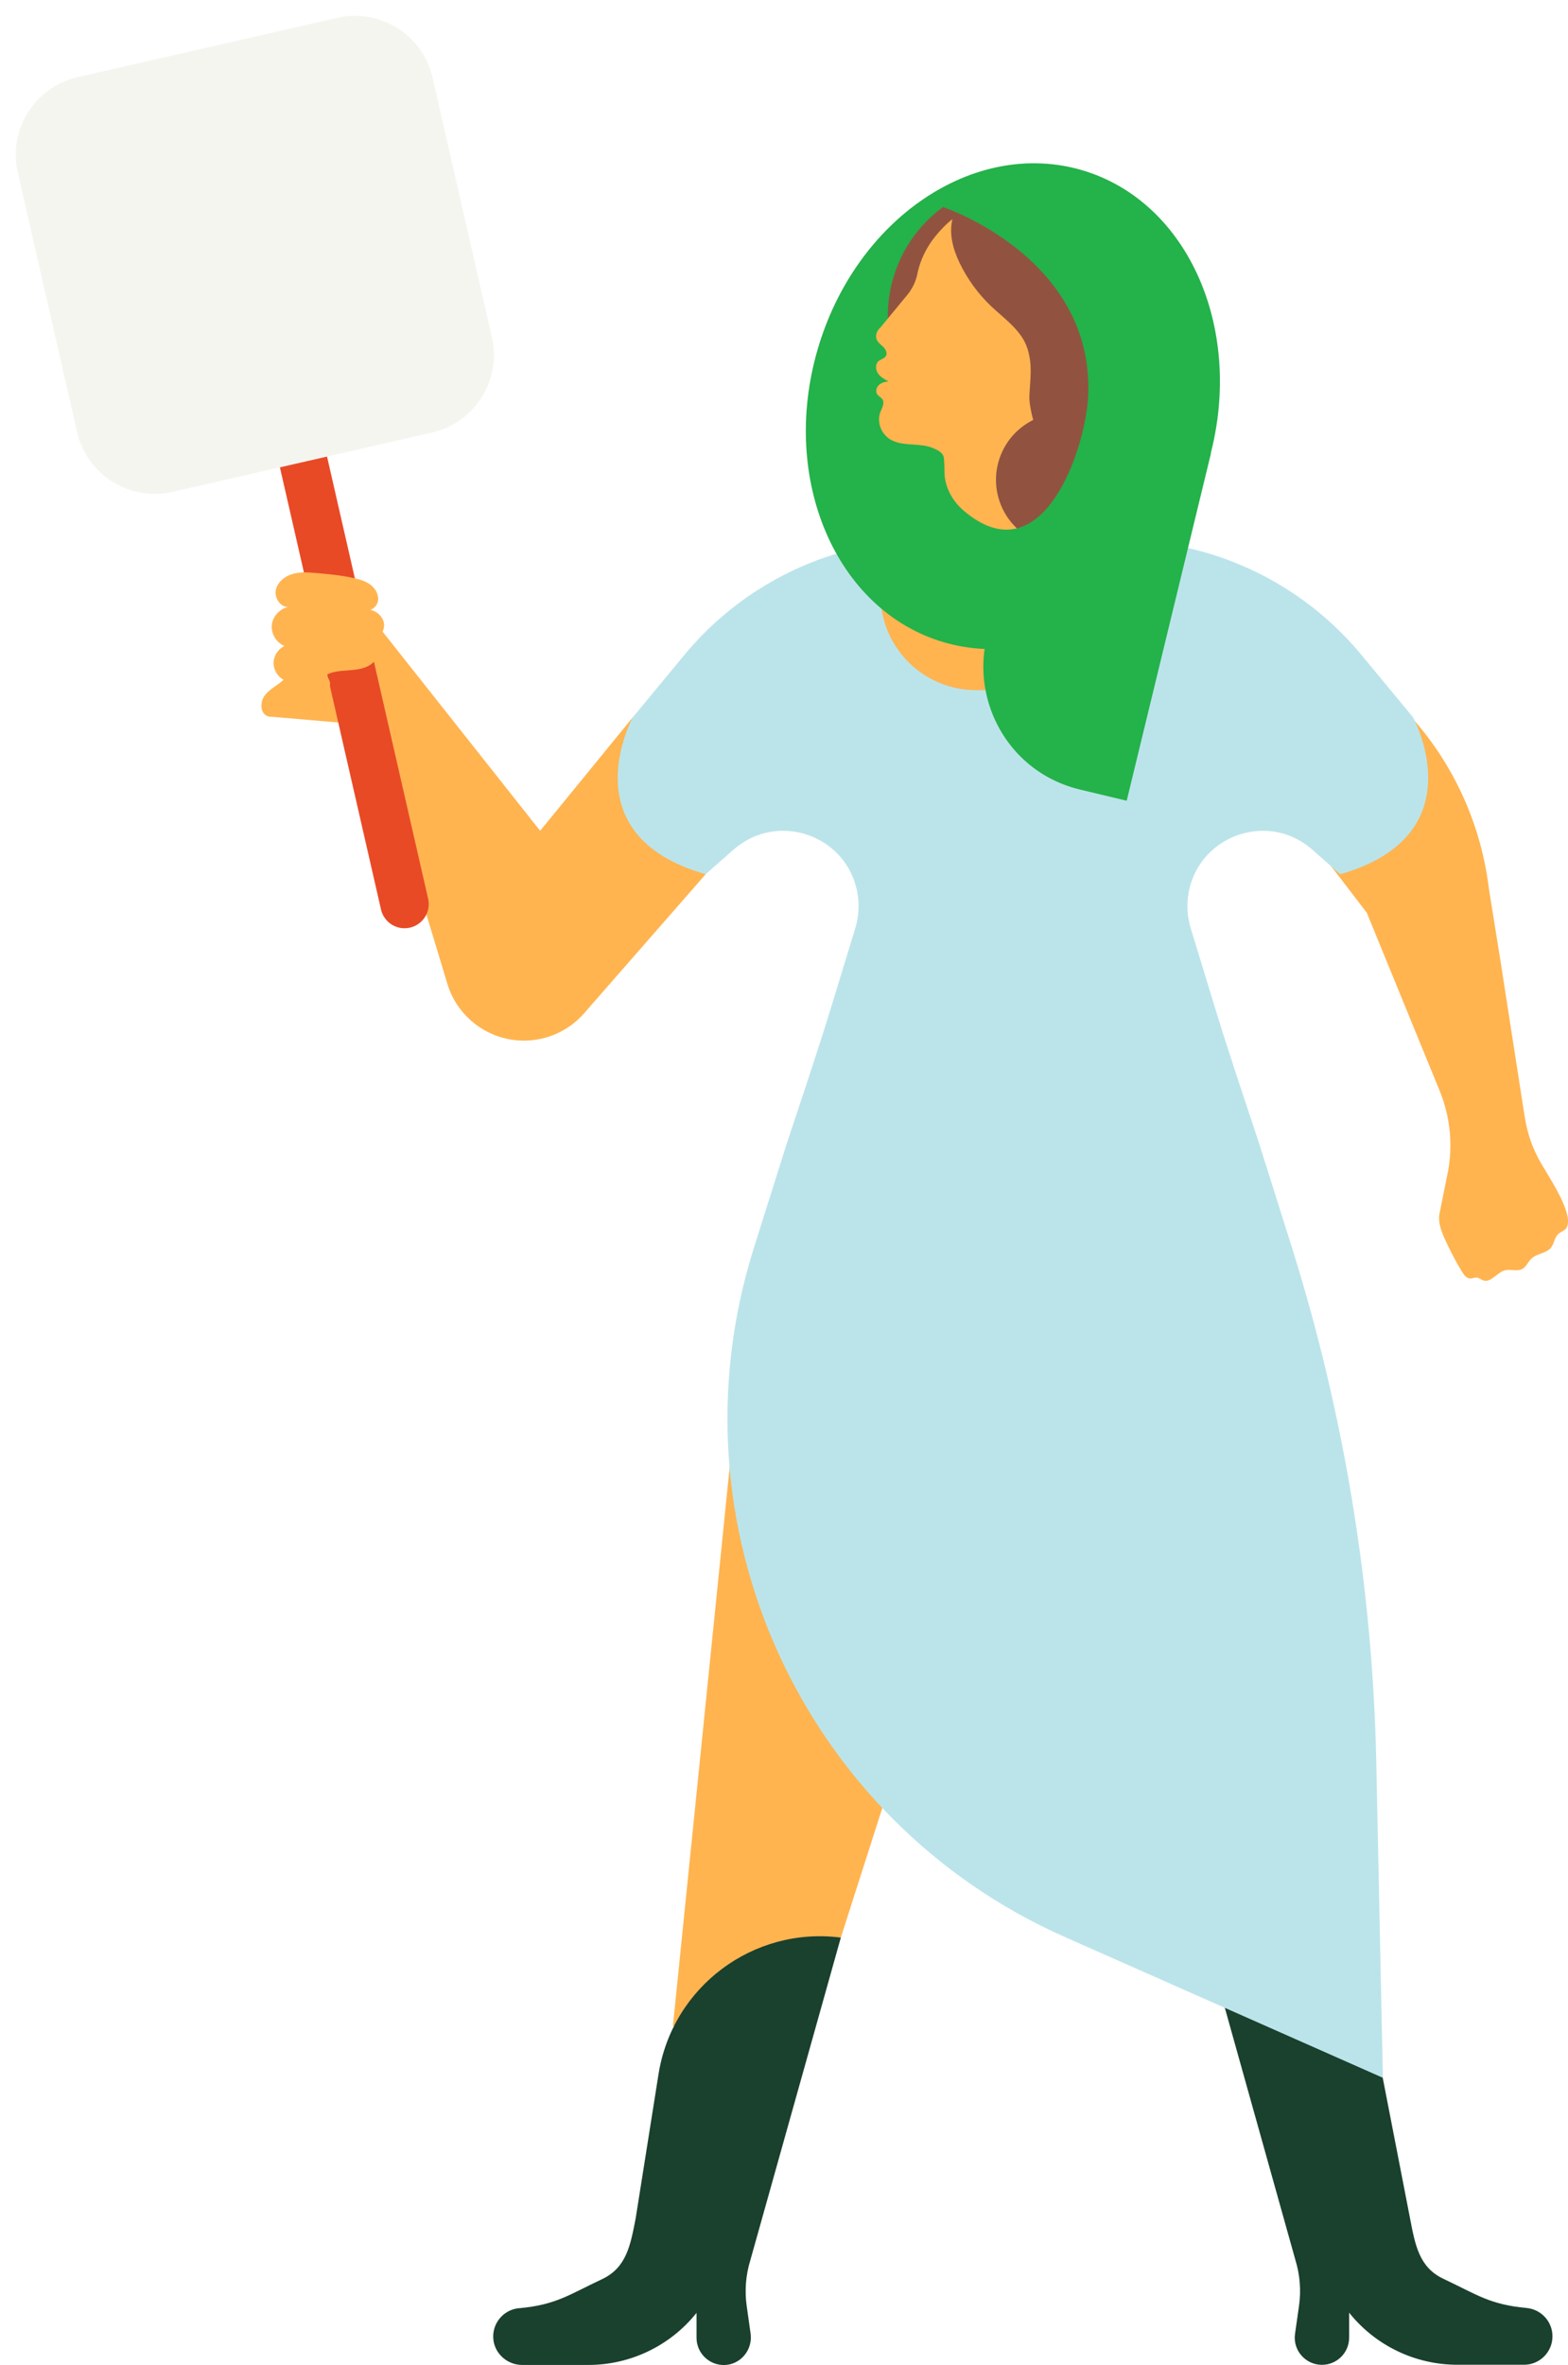
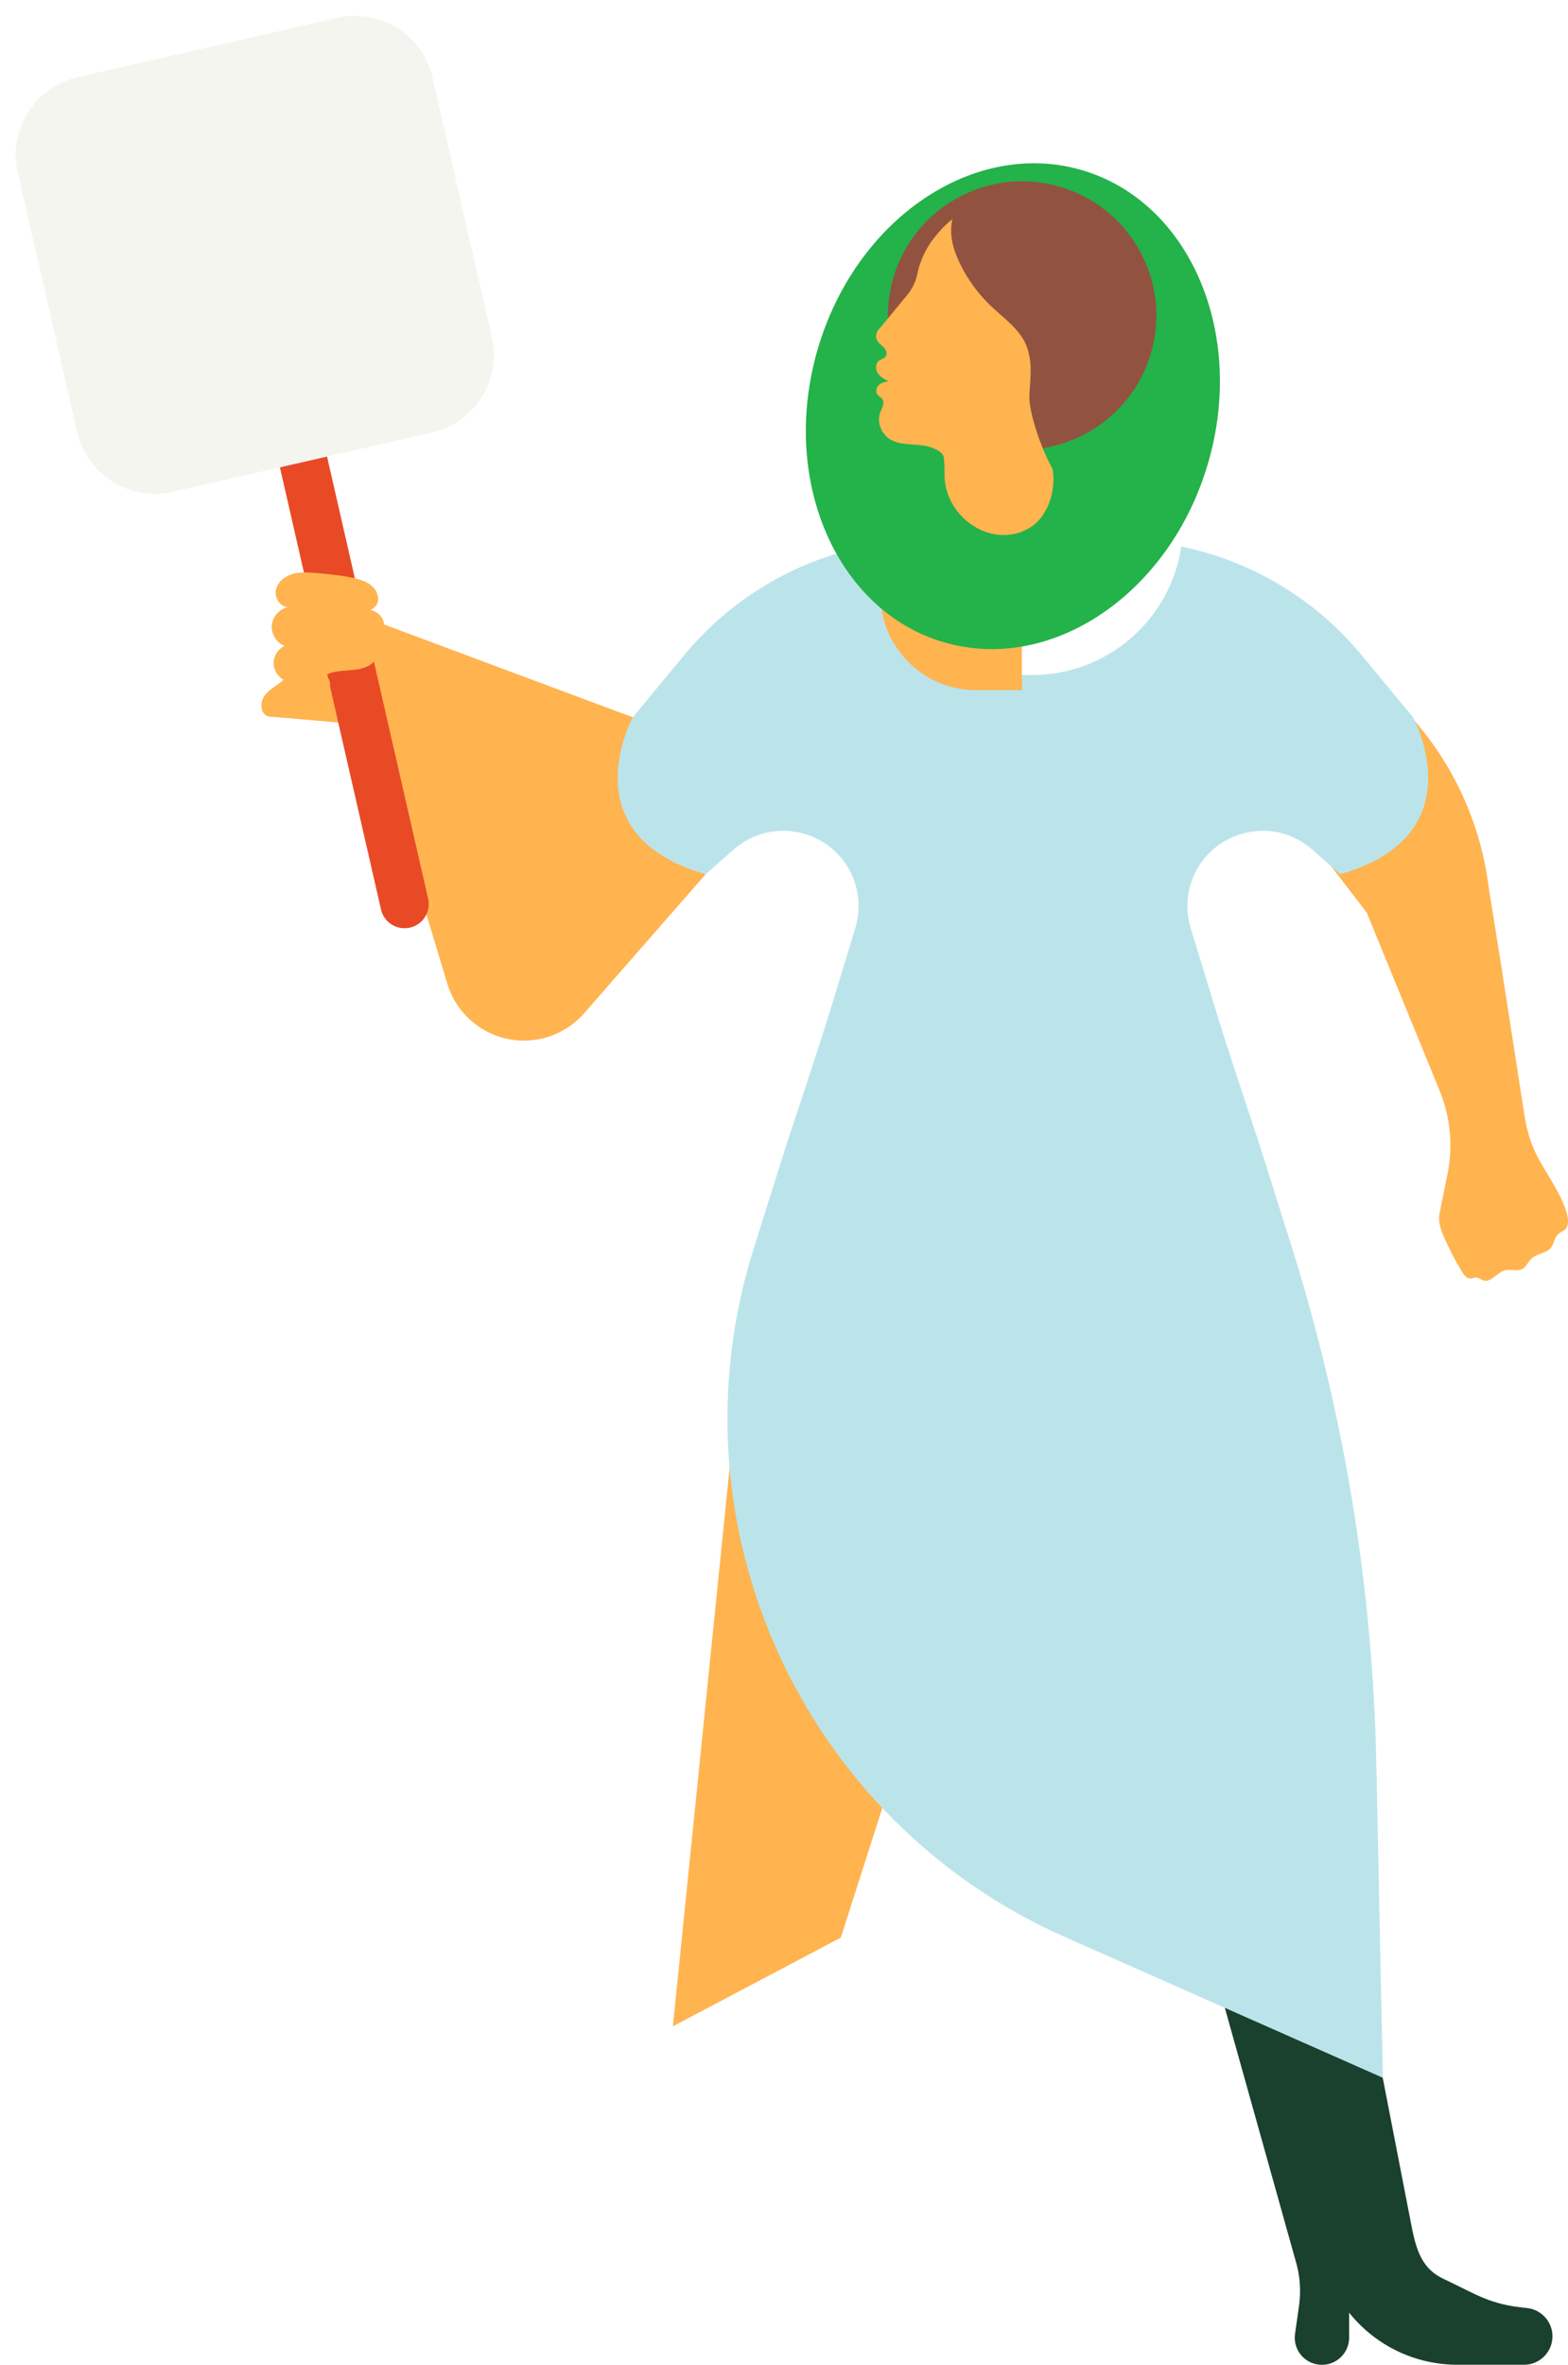
<svg xmlns="http://www.w3.org/2000/svg" width="197" height="297" viewBox="0 0 197 297" fill="none">
  <g clip-path="url(#clip0_1196_2368)">
    <path d="M196.6 154.412C196.365 154.631 196.036 154.733 195.792 154.952C195.306 155.391 195.275 156.151 194.875 156.669C194.287 157.413 193.119 157.397 192.421 158.04C191.982 158.447 191.762 159.098 191.229 159.372C190.578 159.709 189.779 159.341 189.073 159.529C188.069 159.795 187.324 161.127 186.344 160.79C186.062 160.696 185.835 160.469 185.545 160.438C185.262 160.406 184.996 160.563 184.713 160.555C184.243 160.539 183.922 160.101 183.678 159.701C182.863 158.361 182.142 156.974 181.499 155.54C181.06 154.553 180.652 153.472 180.856 152.406L181.867 147.375C181.867 147.375 181.875 147.336 181.883 147.32C182.573 143.841 182.212 140.237 180.864 136.954L171.721 114.622L161.967 101.896L175.155 87.815L175.446 88.097C181.867 94.358 185.96 102.625 187.05 111.527L188.469 120.381L188.712 121.885C188.712 121.885 188.712 121.885 188.704 121.885L191.527 140.041L191.66 140.778C191.99 142.658 192.664 144.46 193.628 146.106C194.883 148.229 196.349 150.447 196.882 152.492C197.055 153.158 197.11 153.973 196.608 154.435" fill="#FFB450" />
-     <path d="M46.982 77.95L67.862 104.333L79.506 90.08L88.656 109.787L73.39 127.245C71.775 129.094 69.532 130.293 67.094 130.599C62.225 131.218 57.622 128.232 56.203 123.539L47.178 93.684L44.653 90.918L34.217 90.017L45.555 78.42" fill="#FFB450" />
+     <path d="M46.982 77.95L79.506 90.08L88.656 109.787L73.39 127.245C71.775 129.094 69.532 130.293 67.094 130.599C62.225 131.218 57.622 128.232 56.203 123.539L47.178 93.684L44.653 90.918L34.217 90.017L45.555 78.42" fill="#FFB450" />
    <path d="M105.639 243.325L113.699 218.148L92.49 176.203L84.539 254.467L105.639 243.325Z" fill="#FFB450" />
-     <path d="M65.212 289.869C69.861 289.438 71.43 288.2 75.656 286.21C78.721 284.76 79.208 281.939 79.858 278.617L82.736 260.469C84.477 249.507 94.623 241.906 105.639 243.324L94.278 283.812C93.697 285.685 93.54 287.659 93.815 289.595L94.301 293.043C94.591 295.08 93.062 296.953 91.008 297C89.087 297.039 87.511 295.495 87.511 293.583V290.449C84.21 294.586 79.2 296.992 73.907 296.992H65.612C63.667 296.992 62.02 295.464 61.966 293.521C61.911 291.632 63.338 290.034 65.212 289.861" fill="#1A402E" />
    <path d="M150.935 241.663L168.836 235.787L177.155 278.586C177.798 281.916 178.284 284.737 181.358 286.179C185.584 288.169 187.152 289.407 191.802 289.838C193.636 290.01 195.048 291.546 195.048 293.395C195.048 295.37 193.448 296.968 191.472 296.968H183.106C177.814 296.968 172.803 294.563 169.502 290.426V293.56C169.502 295.448 167.973 296.976 166.084 296.976C164.006 296.976 162.406 295.135 162.704 293.082L163.206 289.571C163.481 287.636 163.324 285.661 162.744 283.789L150.951 241.663H150.935Z" fill="#1A402E" />
    <path d="M92.145 106.708L88.656 109.787C71.406 104.859 79.506 90.08 79.506 90.08L85.966 82.268C91.737 75.278 99.727 70.475 108.611 68.634C109.959 77.763 117.831 84.768 127.342 84.768H128.518H129.687C139.19 84.768 147.062 77.763 148.411 68.634C148.411 68.634 148.418 68.634 148.426 68.634C157.31 70.467 165.292 75.278 171.07 82.268L177.531 90.08C177.531 90.08 185.631 104.851 168.381 109.787C168.381 109.787 168.381 109.787 168.373 109.787L164.884 106.708C163.065 105.102 160.901 104.357 158.776 104.334C154.417 104.294 150.19 107.28 149.328 112.154C149.069 113.619 149.163 115.124 149.595 116.55L152.574 126.305C154.307 131.994 156.259 137.738 158.172 143.528L162.203 156.301C168.844 177.34 172.45 199.217 172.913 221.275L173.744 260.932L133.811 243.262C100.707 228.609 83.849 191.475 94.646 156.935C94.709 156.724 94.779 156.512 94.842 156.301L98.872 143.528C100.793 137.738 102.738 131.994 104.479 126.305L107.458 116.55C107.889 115.124 107.983 113.619 107.725 112.154C106.447 104.882 97.696 101.818 92.153 106.708" fill="#BBE4EA" />
    <path d="M51.506 116.495C49.867 116.871 48.244 115.844 47.868 114.214L28.039 27.527L33.958 26.171L53.788 112.859C54.164 114.496 53.137 116.118 51.506 116.495Z" fill="#E84A26" />
    <path d="M42.376 2.234L9.751 9.684C4.366 10.913 0.999 16.274 2.23 21.658L9.682 54.251C10.913 59.635 16.275 63.003 21.66 61.774L54.285 54.324C59.669 53.095 63.036 47.734 61.805 42.35L54.353 9.757C53.123 4.373 47.76 1.005 42.376 2.234Z" fill="#F5F5F0" />
    <path d="M122.646 86.671H128.393V74.636H110.61C110.61 81.281 115.997 86.671 122.654 86.671" fill="#FFB450" />
    <path d="M151.782 58.157C147.007 74.534 132.149 84.611 118.608 80.662C105.059 76.712 97.955 60.242 102.73 43.865C107.505 27.488 122.363 17.411 135.904 21.36C149.453 25.309 156.557 41.78 151.782 58.157Z" fill="#24B24A" />
    <path d="M144.608 44.342C141.997 53.275 132.635 58.408 123.696 55.806C114.75 53.197 109.614 43.841 112.225 34.908C114.836 25.968 124.198 20.835 133.137 23.444C142.083 26.054 147.219 35.41 144.608 44.342Z" fill="#915340" />
    <path d="M132.29 59.285L132.227 58.846C130.792 56.355 129.224 51.661 129.326 49.655C129.436 47.5 129.734 45.886 129.099 43.818C128.401 41.545 126.26 40.096 124.535 38.466C122.889 36.906 121.532 35.041 120.552 32.996C119.729 31.265 119.219 29.392 119.658 27.527C118.835 28.138 118.059 29.016 117.557 29.627C116.451 30.967 115.659 32.557 115.283 34.25C115.267 34.305 115.26 34.36 115.252 34.414C115.056 35.363 114.625 36.256 114.013 37.008L110.649 41.083C110.508 41.216 110.375 41.365 110.265 41.545C110.187 41.67 110.132 41.812 110.1 41.96C109.92 42.807 110.539 43.136 110.979 43.575C111.284 43.872 111.52 44.343 111.308 44.703C111.112 45.032 110.665 45.102 110.375 45.353C109.951 45.722 109.991 46.427 110.304 46.889C110.618 47.351 111.135 47.633 111.629 47.9C111.19 47.939 110.743 48.049 110.422 48.347C110.1 48.644 109.967 49.169 110.218 49.53C110.39 49.781 110.704 49.898 110.869 50.157C111.167 50.627 110.814 51.222 110.61 51.739C110.547 51.896 110.508 52.061 110.477 52.225C110.257 53.526 111.01 54.858 112.217 55.375C113.778 56.049 115.589 55.61 117.173 56.253C117.777 56.496 118.568 56.872 118.592 57.593C118.647 58.227 118.67 58.862 118.663 59.505C118.584 64.974 124.778 69.237 129.553 66.165C131.615 64.841 132.627 61.707 132.29 59.285Z" fill="#FFB450" />
    <g style="mix-blend-mode:multiply" opacity="0.5">
-       <path d="M116.499 44.335C115.777 45.87 116.428 47.704 117.965 48.425C119.502 49.146 121.336 48.495 122.058 46.96C122.779 45.424 122.128 43.59 120.591 42.869C119.055 42.141 117.22 42.799 116.499 44.335Z" fill="#FFB450" />
-     </g>
-     <path d="M141.597 62.608C140.295 67.059 135.638 69.613 131.184 68.32C126.731 67.019 124.175 62.365 125.468 57.914C126.77 53.464 131.427 50.909 135.881 52.202C140.334 53.503 142.891 58.157 141.597 62.608Z" fill="#915340" />
-     <path d="M141.55 100.556L135.693 99.154C124.52 96.482 119.831 83.169 126.872 74.095L127.146 75.231L114.727 71.611L114.193 68.156L118.67 59.513C118.67 59.513 118.647 62.051 121.054 64.112C130.988 72.622 136.461 56.292 136.72 49.585C137.394 32.275 118.49 26.007 118.49 26.007L122.967 22.058L132.157 21.439L141.33 27.104L146.301 35.292L145 46.701L146.333 55.963L152.143 56.927L141.558 100.549L141.55 100.556Z" fill="#24B24A" />
+       </g>
    <path d="M35.315 89.688C34.766 89.923 34.131 90.158 33.582 89.923C32.641 89.531 32.665 88.105 33.284 87.306C33.904 86.499 34.884 86.06 35.629 85.371C34.852 84.955 34.351 84.086 34.374 83.208C34.398 82.33 34.954 81.492 35.746 81.124C34.727 80.716 34.045 79.596 34.147 78.507C34.249 77.417 35.135 76.446 36.209 76.234C35.19 76.242 34.445 75.051 34.664 74.056C34.892 73.061 35.817 72.34 36.805 72.066C37.793 71.791 38.836 71.885 39.855 71.972C41.423 72.112 42.991 72.261 44.528 72.614C45.281 72.786 46.041 73.021 46.637 73.507C47.233 73.993 47.641 74.784 47.476 75.537C47.311 76.289 46.457 76.869 45.743 76.587C46.927 76.336 48.244 77.308 48.26 78.514C48.276 79.721 46.857 80.74 45.751 80.254C46.574 79.862 47.602 80.661 47.641 81.57C47.68 82.479 46.99 83.294 46.167 83.686C45.343 84.078 44.41 84.133 43.501 84.203C42.615 84.266 41.705 84.344 40.929 84.791C43.414 87.369 36.671 89.093 35.291 89.688" fill="#FFB450" />
  </g>
  <defs>
    <clipPath id="clip0_1196_2368">
      <rect width="197" height="297" fill="white" />
    </clipPath>
  </defs>
</svg>